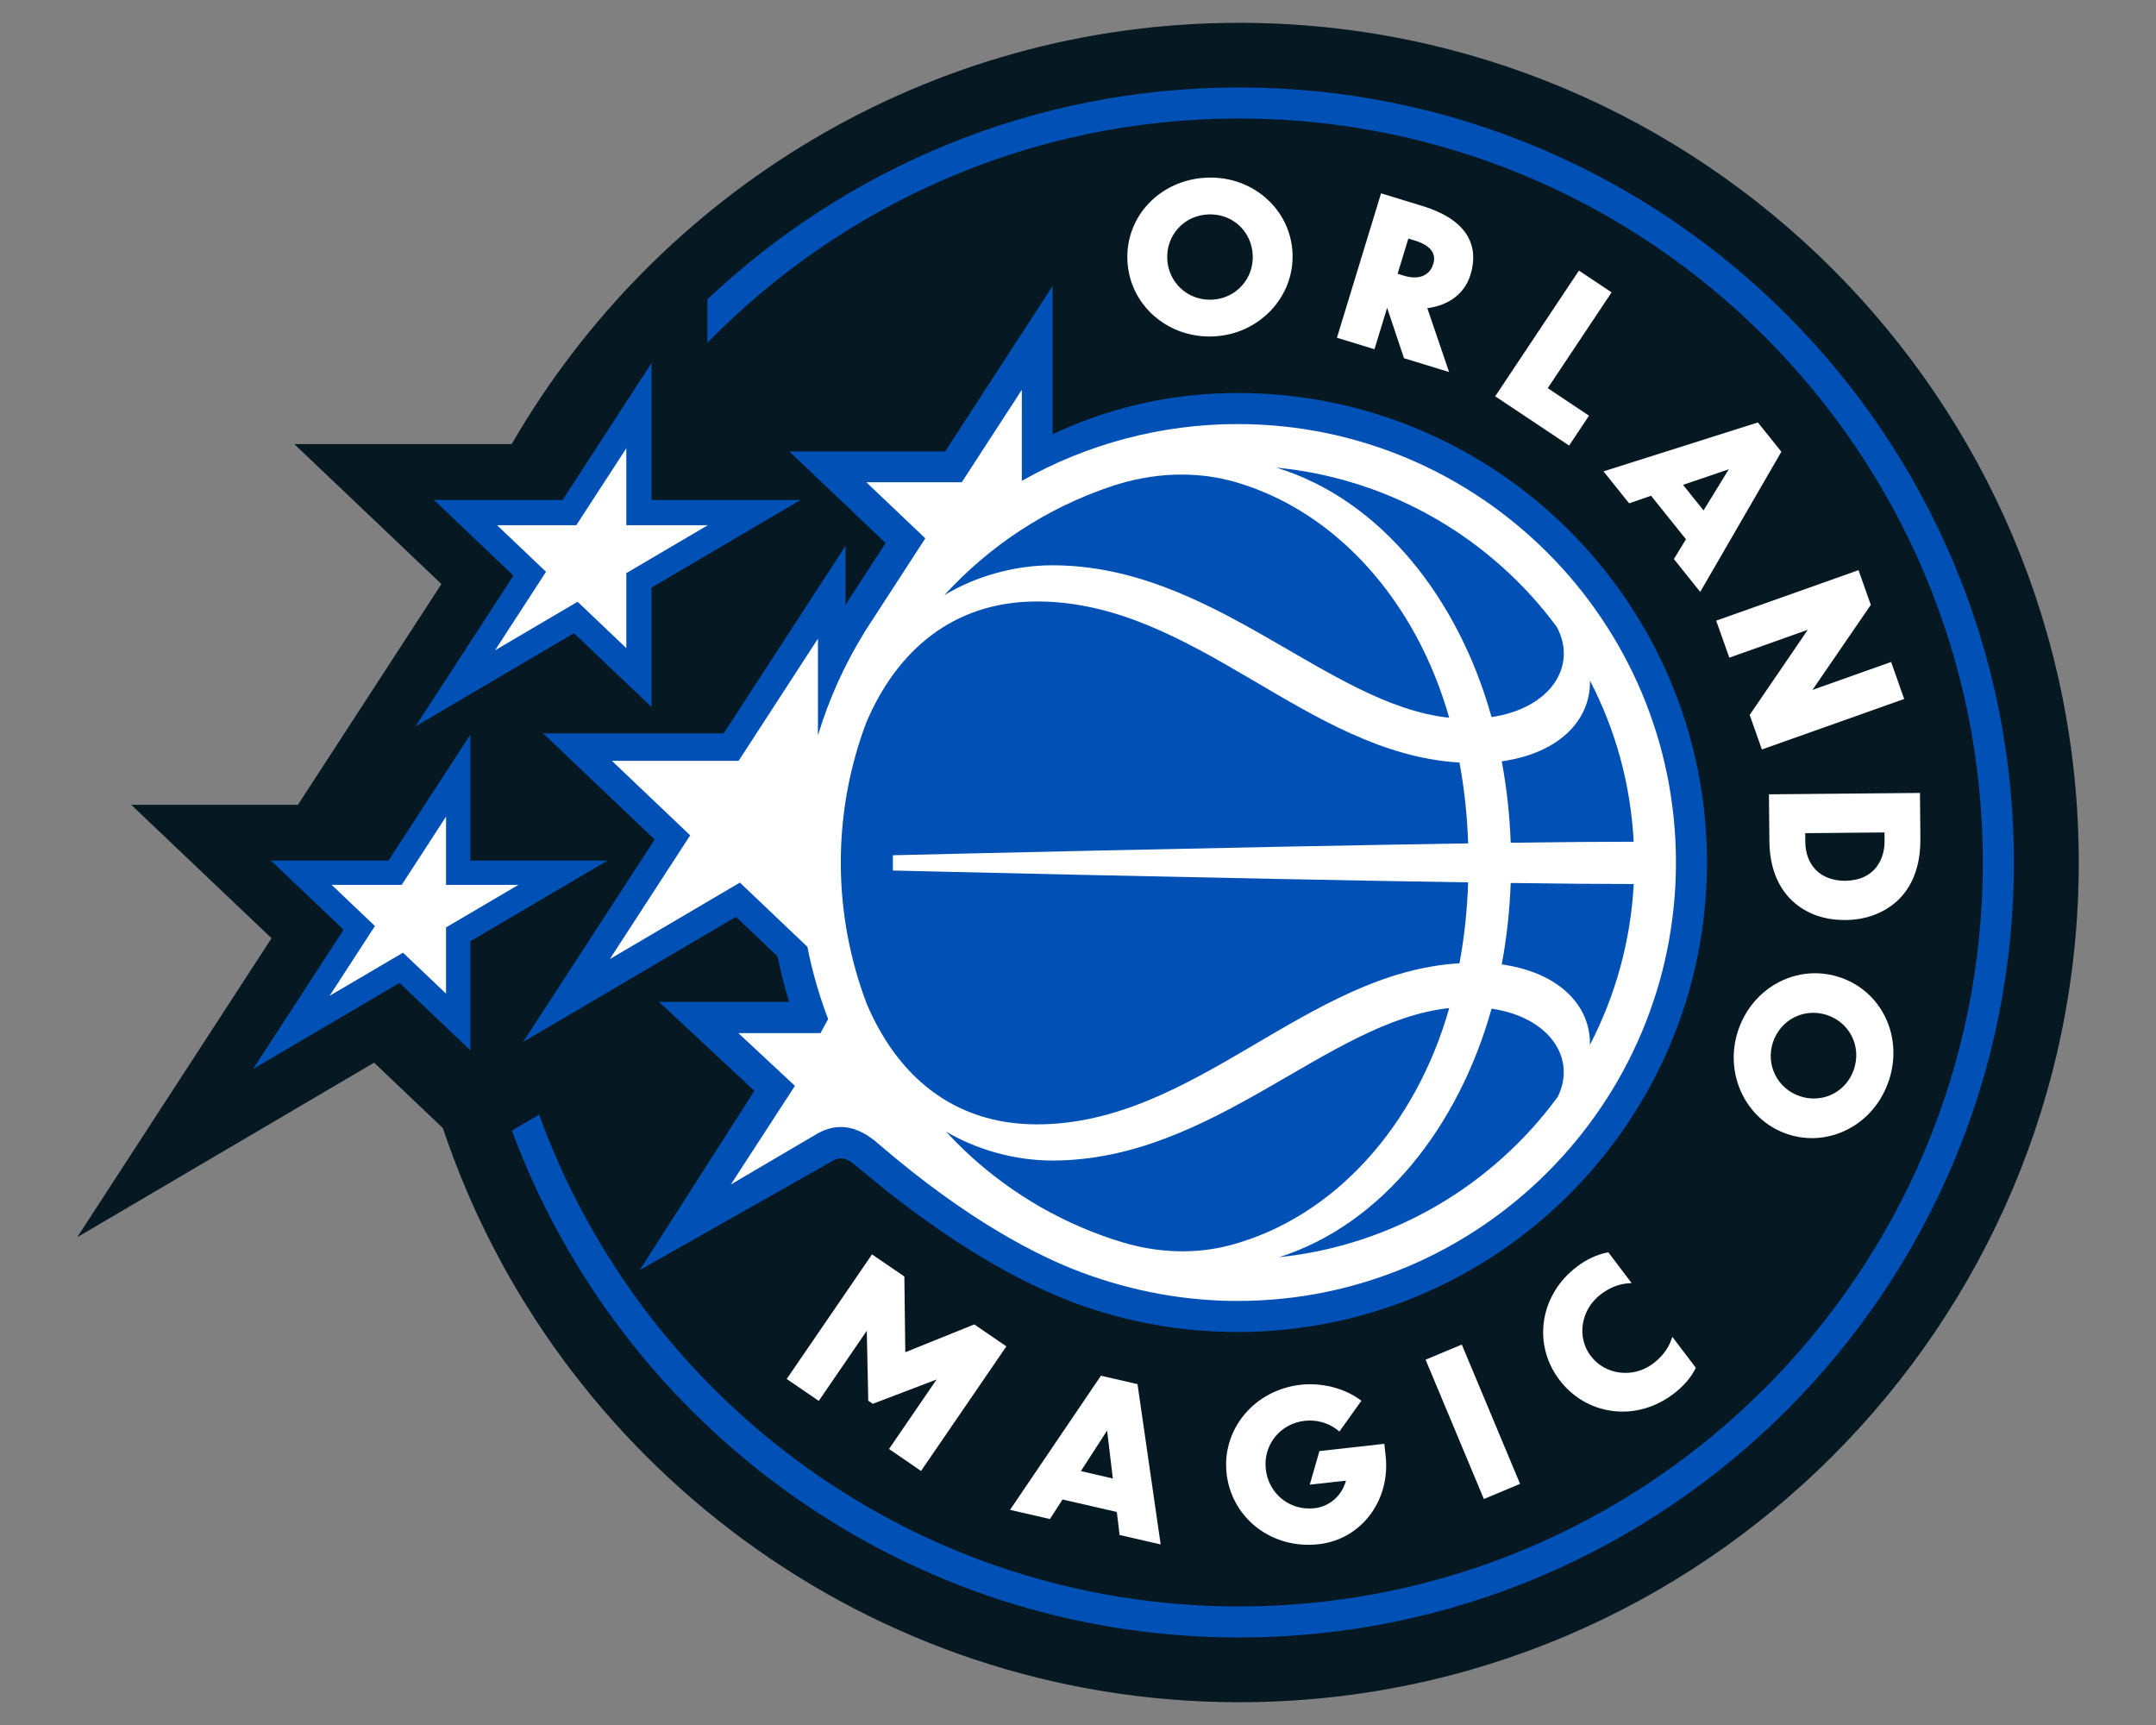
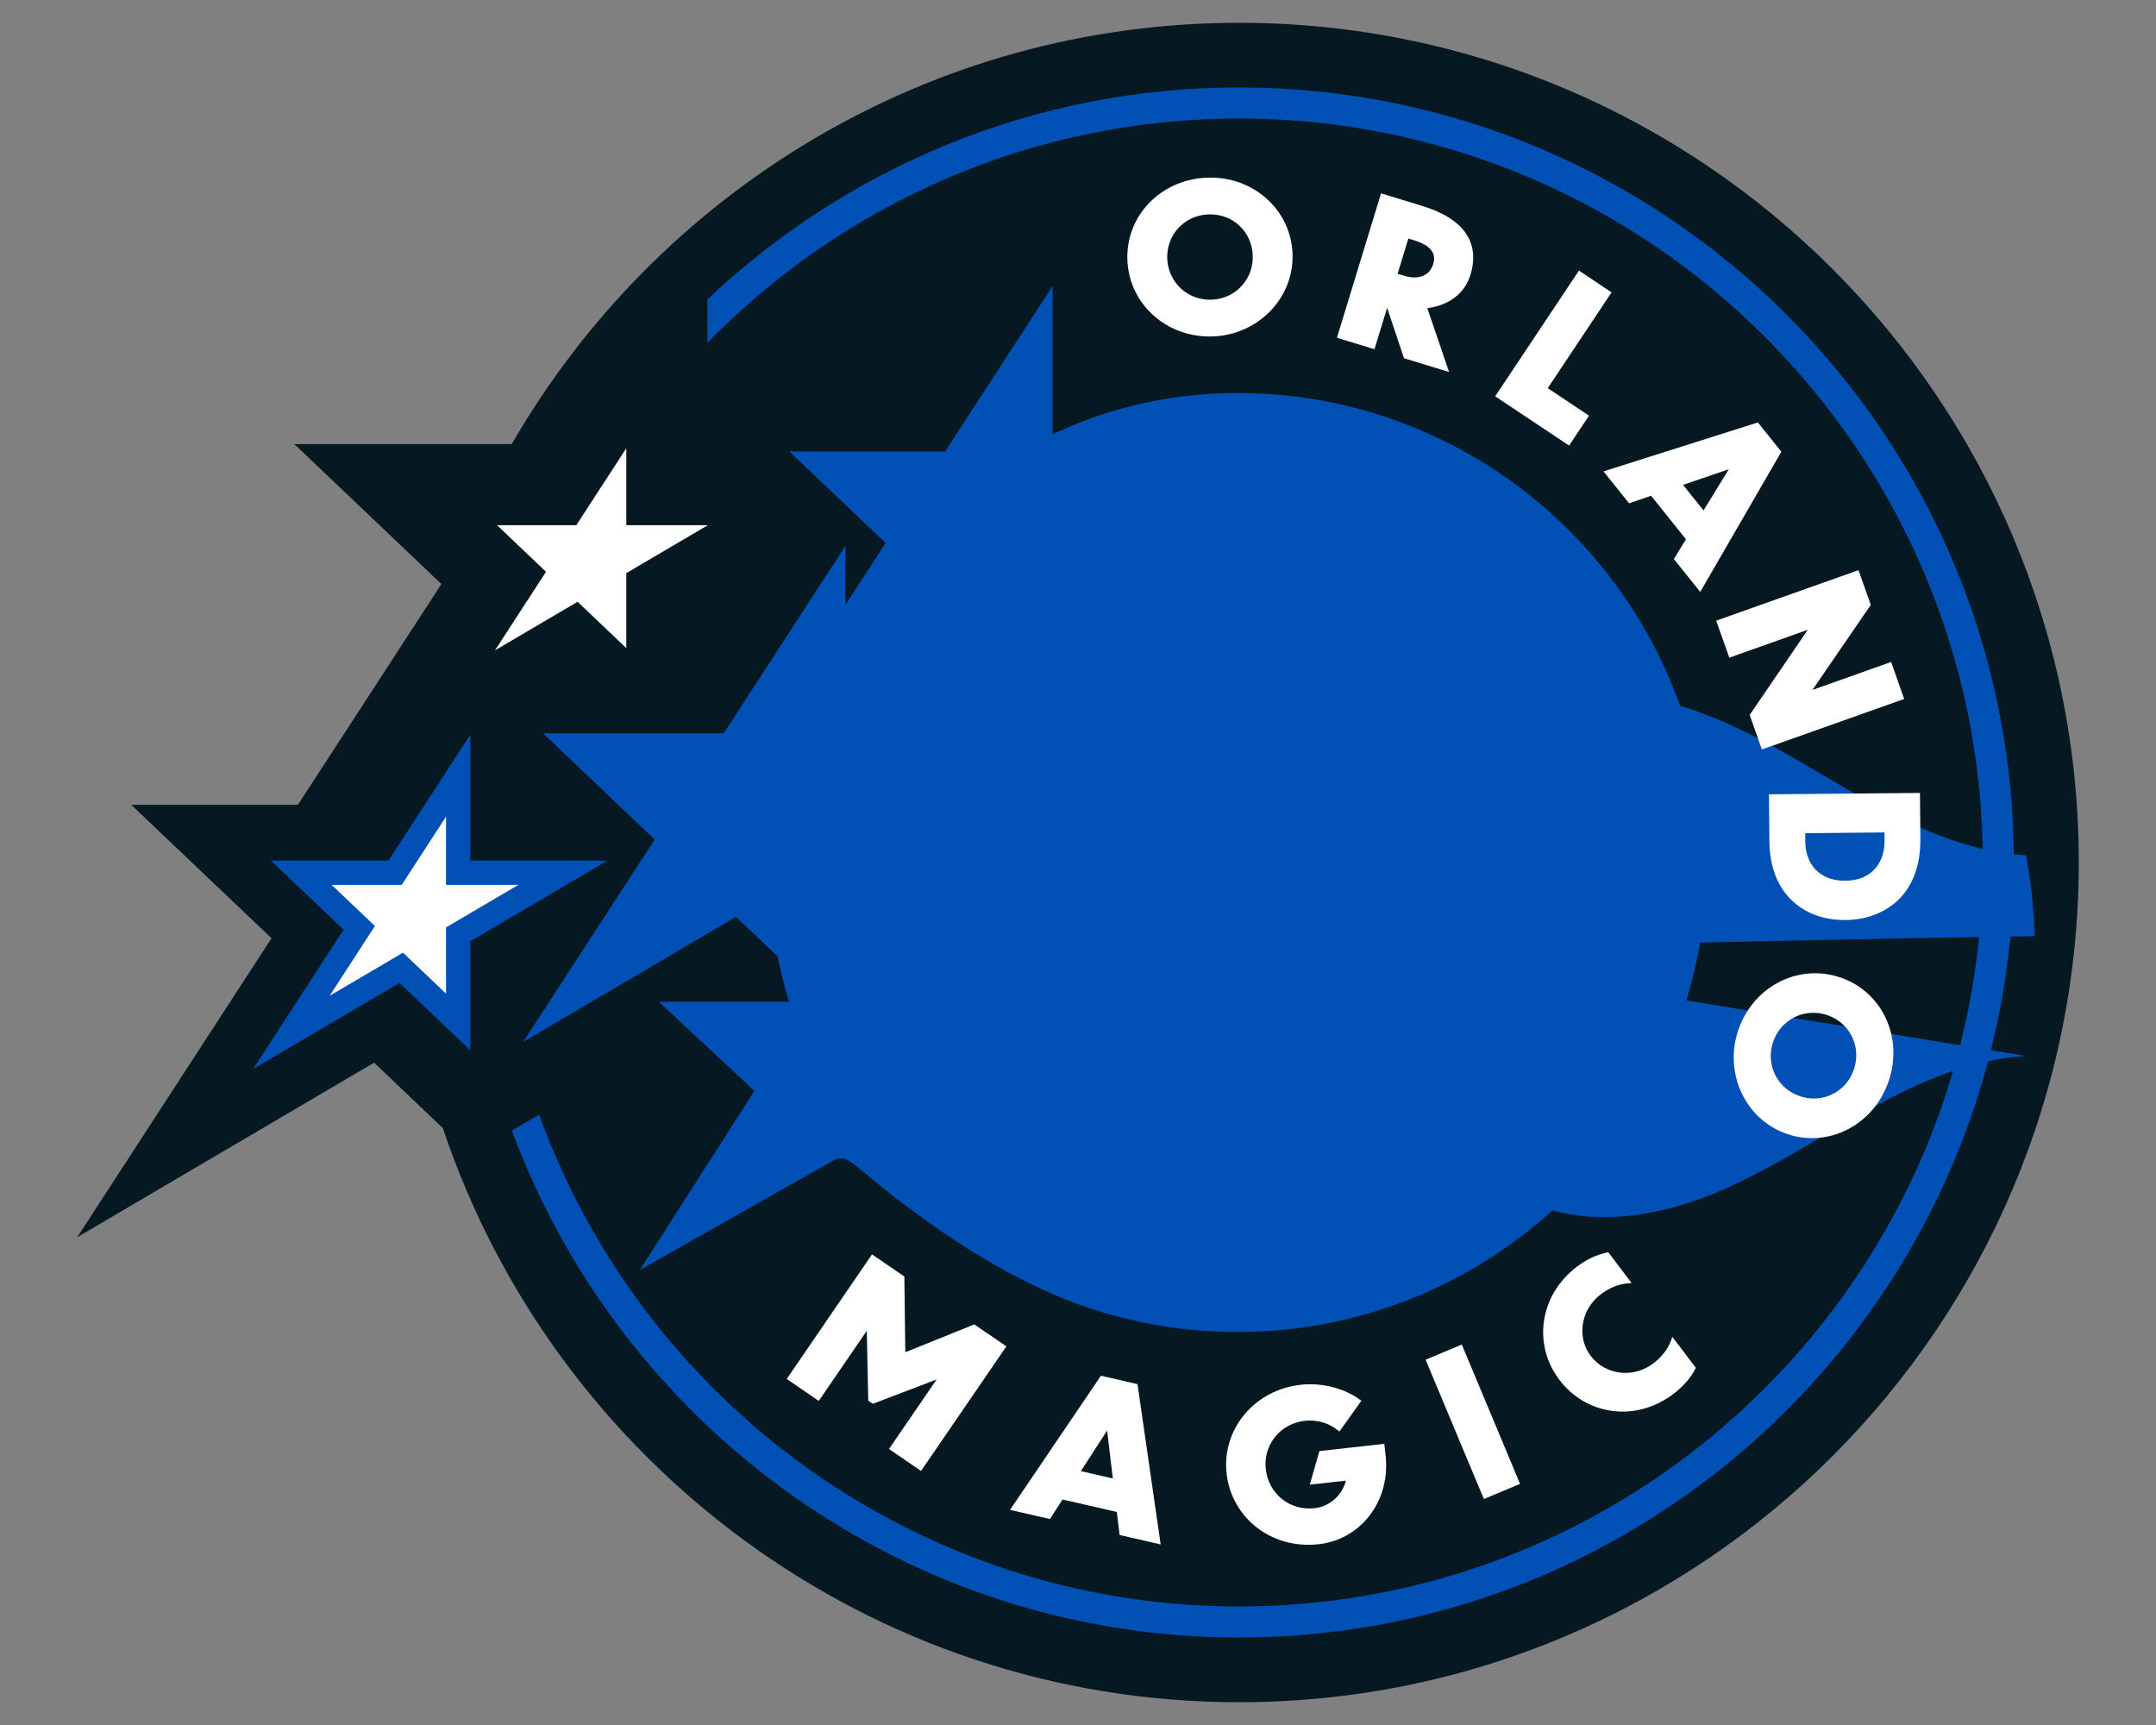
<svg xmlns="http://www.w3.org/2000/svg" id="Layer_1" data-name="Layer 1" viewBox="0 0 500 400">
  <rect x="0" y="0" width="500" height="400" fill="#808080" stroke="none" />
  <defs>
    <style>
      .cls-1 {
        fill: #fff;
      }

      .cls-2 {
        fill: #061922;
      }

      .cls-3 {
        fill: #0050b5;
      }
    </style>
  </defs>
  <path class="cls-2" d="M287.38,5.29c-72.04,0-135.02,39.36-168.7,97.68h-50.44l34.13,32.46-33.27,51.18H30.42l32.55,30.95-45.06,69.33,68.85-40.47,15.95,15.18c25.84,77.26,98.83,133.12,184.67,133.12,107.36,0,194.71-87.35,194.71-194.71S394.74,5.29,287.38,5.29" />
-   <polygon class="cls-3" points="151.1 115.93 151.1 84.18 130.47 115.93 100.63 115.93 119.07 133.48 96.35 168.44 133.11 146.83 151.1 163.94 151.1 136.25 185.67 115.93 151.1 115.93" />
  <polygon class="cls-3" points="109.07 199.55 109.07 170.35 90.1 199.55 62.82 199.55 79.68 215.59 58.69 247.89 92.65 227.92 109.07 243.54 109.07 218.27 140.91 199.55 109.07 199.55" />
  <path class="cls-3" d="M287,91.13c-14.38,0-28.25,2.95-41.22,8.79l-1.67.75v-34.35l-24.93,38.37h-36.12l22.32,21.23-9.3,14.31v-13.66l-28.25,43.48h-41.89l25.89,24.62-30.51,46.94,49.36-29.01,9.65,9.18.08.37c.64,3.09,1.34,5.91,2.15,8.64l.45,1.52h-30.2l22.14,20.64-26.57,41.55,44.85-25.38c.65-.36,1.24-.51,1.78-.51,1.33,0,2.39.84,3.3,1.56.13.1,1.24,1.02,2.6,2.13,2.11,1.73,4.78,3.93,5.14,4.21,10.02,7.78,25.39,18.91,43.01,25.57,12.12,4.5,24.89,6.79,37.94,6.79,60.04,0,108.87-48.84,108.87-108.87s-48.84-108.87-108.87-108.87" />
  <polygon class="cls-1" points="145.25 132.9 164.15 121.79 145.25 121.79 145.25 103.94 133.65 121.79 115.28 121.79 126.63 132.59 114.8 150.8 133.95 139.54 145.25 150.29 145.25 132.9" />
  <polygon class="cls-1" points="103.44 189.36 93.16 205.19 76.92 205.19 86.95 214.73 76.43 230.92 93.46 220.91 103.44 230.41 103.44 215.05 120.22 205.19 103.44 205.19 103.44 189.36" />
-   <path class="cls-1" d="M287,98.33c-17.53,0-34.81,4.55-50.03,13.17v-21.1l-13.93,21.43h-22.13l13.68,13-14.25,21.96.05-.03c-4.59,7.45-8.17,15.41-10.7,23.75v-22.42l-18.4,28.34h-29.38l18.15,17.27-18.64,28.7,30.17-17.74,15.65,14.89c1.1,5.64,2.72,11.28,4.81,16.76l-1.77,3.25h-19.05l13.12,12.23-14.86,22.87,20.06-11.79c4.43-2.49,8.78-1.95,13.28,1.62.17.13.48.41.96.81,20.78,17.88,37.16,26.09,47.25,29.83,11.7,4.34,23.81,6.54,35.96,6.54,56.06,0,101.67-45.61,101.67-101.67s-45.61-101.67-101.67-101.67" />
  <path class="cls-3" d="M336.08,166.42c-7.56-26.68-25.86-47.68-49.37-54.58-9.53-2.8-19.66-2.21-29.07.96-14.97,5.03-28.22,13.79-38.63,25.21,6.8-4.13,15.78-6.93,25.04-6.93,37.32,0,63.81,32.36,92.03,35.35" />
-   <path class="cls-3" d="M345.91,166.28c13.84-2.09,19.94-11.93,15.13-20.9-15.09-20.42-38.41-34.37-65.06-36.95,24.26,7.4,42.26,30.37,49.93,57.85" />
-   <path class="cls-3" d="M338.47,223.36c1.12-6.02,1.79-12.29,2.01-18.75-54.4-.84-133.41-2.75-133.41-2.75v-3.54s79.01-1.92,133.41-2.75c-.22-6.46-.89-12.73-2.01-18.75-35.5-2.06-61.34-37.35-97.99-37.35-19.46,0-32.53,11.46-39.58,28.07-3.81,10.1-5.91,21.03-5.91,32.47s2.14,22.59,6.02,32.77c7.05,16.61,20,27.94,39.47,27.94,36.65,0,62.49-35.3,97.99-37.35" />
-   <path class="cls-3" d="M350.35,195.42c11.51-.16,21.38-.24,28.52-.24-.71-13.42-4.25-26.06-10.14-37.34.18,9.08-7.04,16.79-20.46,18.7,1.16,6.16,1.85,12.48,2.08,18.88" />
+   <path class="cls-3" d="M338.47,223.36v-3.54s79.01-1.92,133.41-2.75c-.22-6.46-.89-12.73-2.01-18.75-35.5-2.06-61.34-37.35-97.99-37.35-19.46,0-32.53,11.46-39.58,28.07-3.81,10.1-5.91,21.03-5.91,32.47s2.14,22.59,6.02,32.77c7.05,16.61,20,27.94,39.47,27.94,36.65,0,62.49-35.3,97.99-37.35" />
  <path class="cls-3" d="M336.08,233.76c-28.23,2.99-54.71,35.35-92.03,35.35-9.08,0-17.9-2.71-24.65-6.71,1.78,1.93,3.63,3.8,5.57,5.57,9.98,9.12,21.99,16.06,35.27,20.08,8.2,2.48,16.98,2.88,25.25.64,24.1-6.52,42.91-27.79,50.6-54.93" />
-   <path class="cls-3" d="M345.91,233.9c-7.61,27.22-25.34,50-49.26,57.62,26.52-2.77,49.68-16.8,64.63-37.22,4.32-8.84-1.78-18.36-15.37-20.41" />
  <path class="cls-3" d="M378.87,204.99c-7.14,0-17.01-.08-28.52-.24-.23,6.4-.93,12.72-2.08,18.88,13.39,1.9,20.61,9.59,20.46,18.64,5.83-11.26,9.43-23.88,10.15-37.26,0,0,0-.01-.01-.02" />
  <polygon class="cls-1" points="225.95 307.11 209.95 313.56 209.73 296 202.23 290.87 182.45 319.76 189.88 324.85 201.02 308.58 201.03 309.25 201.36 324.8 202.41 325.52 217.21 319.88 216.82 320.45 206.17 336 213.6 341.09 233.39 312.2 225.95 307.11" />
  <path class="cls-1" d="M317.71,351.31c2.9-3.84,4.19-8.72,3.63-13.76l-.3-2.75-15.05,1.68-2.24,7.79,8.39-.93-.09.31c-1,3.32-3.83,5.71-7.19,6.08-2.79.31-5.47-.45-7.58-2.15-2.1-1.69-3.42-4.14-3.73-6.9-.31-2.73.46-5.39,2.15-7.49,1.69-2.1,4.14-3.42,6.9-3.73,2.76-.3,5.47.46,7.62,2.17l.4.32,5.11-7.15-.4-.28c-3.18-2.28-7.34-3.54-11.48-3.54-.73,0-1.45.04-2.18.12-5.22.58-9.86,3.04-13.09,6.91-3.21,3.87-4.67,8.72-4.12,13.68.99,8.85,8.03,15.61,17.12,16.44,1.38.12,2.8.11,4.21-.05,4.79-.53,9.02-2.94,11.93-6.79" />
  <rect class="cls-1" x="337.02" y="312.17" width="9.1" height="35.02" transform="translate(-100.77 157.36) rotate(-22.7)" />
  <path class="cls-1" d="M387.53,310.84c-.72,1.99-2.16,3.83-4.15,5.34-4.6,3.49-11.1,2.7-14.48-1.77-3.32-4.38-2.27-10.78,2.33-14.27,1.99-1.51,4.16-2.39,6.27-2.55l.89-.07-5.41-7.14-.3.07c-2.41.49-4.75,1.59-6.96,3.26-4.21,3.19-6.93,7.65-7.65,12.57-.72,4.84.55,9.71,3.57,13.69,2.99,3.95,7.27,6.49,12.06,7.17.07,0,.13.02.2.03,4.97.66,9.98-.75,14.19-3.95,2.26-1.71,3.95-3.65,5.05-5.77l.14-.28-5.44-7.17-.31.84Z" />
  <path class="cls-1" d="M438.02,250.67c3.43-10.19-1.54-20.75-11.3-24.04-1.9-.63-3.85-.95-5.8-.95-2.87,0-5.72.69-8.36,2.05-3.38,1.75-6.15,4.47-8.01,7.88-.58,1.06-1.07,2.18-1.45,3.33-3.36,10.01,1.75,20.78,11.39,24.03,4.67,1.57,9.68,1.17,14.1-1.13,4.43-2.31,7.77-6.27,9.41-11.16M420.68,254.73c-1.08,0-2.18-.17-3.26-.54-2.52-.84-4.55-2.6-5.73-4.93-1.18-2.36-1.36-5.06-.51-7.61.87-2.57,2.65-4.62,5.01-5.79,2.35-1.16,5.03-1.32,7.54-.48,2.54.85,4.57,2.61,5.74,4.94,1.17,2.35,1.34,5.06.48,7.63-.2.57-.44,1.13-.73,1.67-1.78,3.24-5.04,5.1-8.54,5.1" />
  <path class="cls-1" d="M299.75,58.64c-.24-4.92-2.43-9.44-6.18-12.72-3.52-3.08-8.03-4.74-12.81-4.74-.33,0-.67,0-1.01.02-10.74.52-18.77,8.98-18.29,19.27.24,4.96,2.44,9.5,6.18,12.79,2.85,2.5,6.39,4.1,10.25,4.6,1.2.16,2.41.2,3.63.14,10.53-.5,18.72-9.19,18.23-19.36M288,66.25c-1.76,1.96-4.21,3.11-6.9,3.24-.17,0-.33.01-.5.01-2.52,0-4.89-.91-6.71-2.57-1.93-1.77-3.06-4.2-3.19-6.85-.13-2.68.77-5.21,2.52-7.14,1.76-1.95,4.23-3.09,6.94-3.22.59-.02,1.22,0,1.82.07,4.79.62,8.3,4.46,8.54,9.34.13,2.65-.76,5.18-2.52,7.12" />
  <path class="cls-1" d="M325.61,83.07l10.44,3.19-5.04-14.81.26-.03c4.92-.71,8.47-3.5,9.74-7.68,2.3-7.52-1.57-13.06-11.18-15.99l-9.55-2.92-10.23,33.49,8.7,2.66,2.94-9.61,3.91,11.7ZM326.6,55.31l1.46.45c2.16.66,3.56,1.58,4.17,2.75.62,1.17.28,2.27.14,2.74-.41,1.34-1.23,2.26-2.43,2.74-.57.23-1.21.34-1.91.34-.74,0-1.54-.13-2.37-.38l-1.54-.47,2.49-8.15Z" />
  <polygon class="cls-1" points="363.89 103.32 368.51 96.39 358.94 90.01 359.05 89.84 373.74 67.8 366.17 62.75 346.75 91.9 363.89 103.32" />
  <path class="cls-1" d="M407.67,97.96l-35.8,11.34,5.94,7.41,5.09-1.75.1.12,7.99,9.96-.07.13-2.73,4.46,6.11,7.62,18.82-32.5-5.44-6.78ZM395.08,118.37l-4.77-5.94,10.61-3.61-5.85,9.55Z" />
  <path class="cls-1" d="M255.31,319.02l-21.07,31.09,9.25,2.13,2.92-4.53,12.59,2.89.02.15.63,5.19,9.52,2.19-5.37-37.17-8.47-1.95ZM250.66,341.14l.17-.26,5.92-9.16,1.33,11.12-7.41-1.71Z" />
  <polygon class="cls-1" points="419.24 146.04 418.87 146.59 405.77 165.78 408.6 173.79 441.6 162.08 438.57 153.5 420.33 159.98 433.86 140.26 431.01 132.21 398 143.92 401.05 152.5 419.24 146.04" />
  <path class="cls-1" d="M445.36,194.62l-.1-10.75-35.02.32.1,10.84c.11,12.4,7.97,17.53,15.29,18.21.79.07,1.64.09,2.43.1,4.52-.04,8.68-1.55,11.72-4.25,3.7-3.29,5.63-8.3,5.57-14.48M427.98,204.24h-.09c-2.88,0-5.26-.91-6.88-2.63-1.49-1.58-2.32-3.81-2.34-6.29l-.02-2.12,18.38-.17.02,2.11c0,4.16-2.36,9.03-9.06,9.09" />
  <path class="cls-3" d="M287.33,20.28c-47.69,0-91.07,18.71-123.28,49.13v10.07c31.34-32.05,75.02-52,123.28-52,95.13,0,172.51,77.39,172.51,172.52s-77.39,172.51-172.51,172.51c-74.61,0-138.3-47.62-162.3-114.06l-6.32,3.71c25.36,68.55,91.37,117.55,168.62,117.55,99.1,0,179.72-80.62,179.72-179.72S386.43,20.28,287.33,20.28" />
</svg>